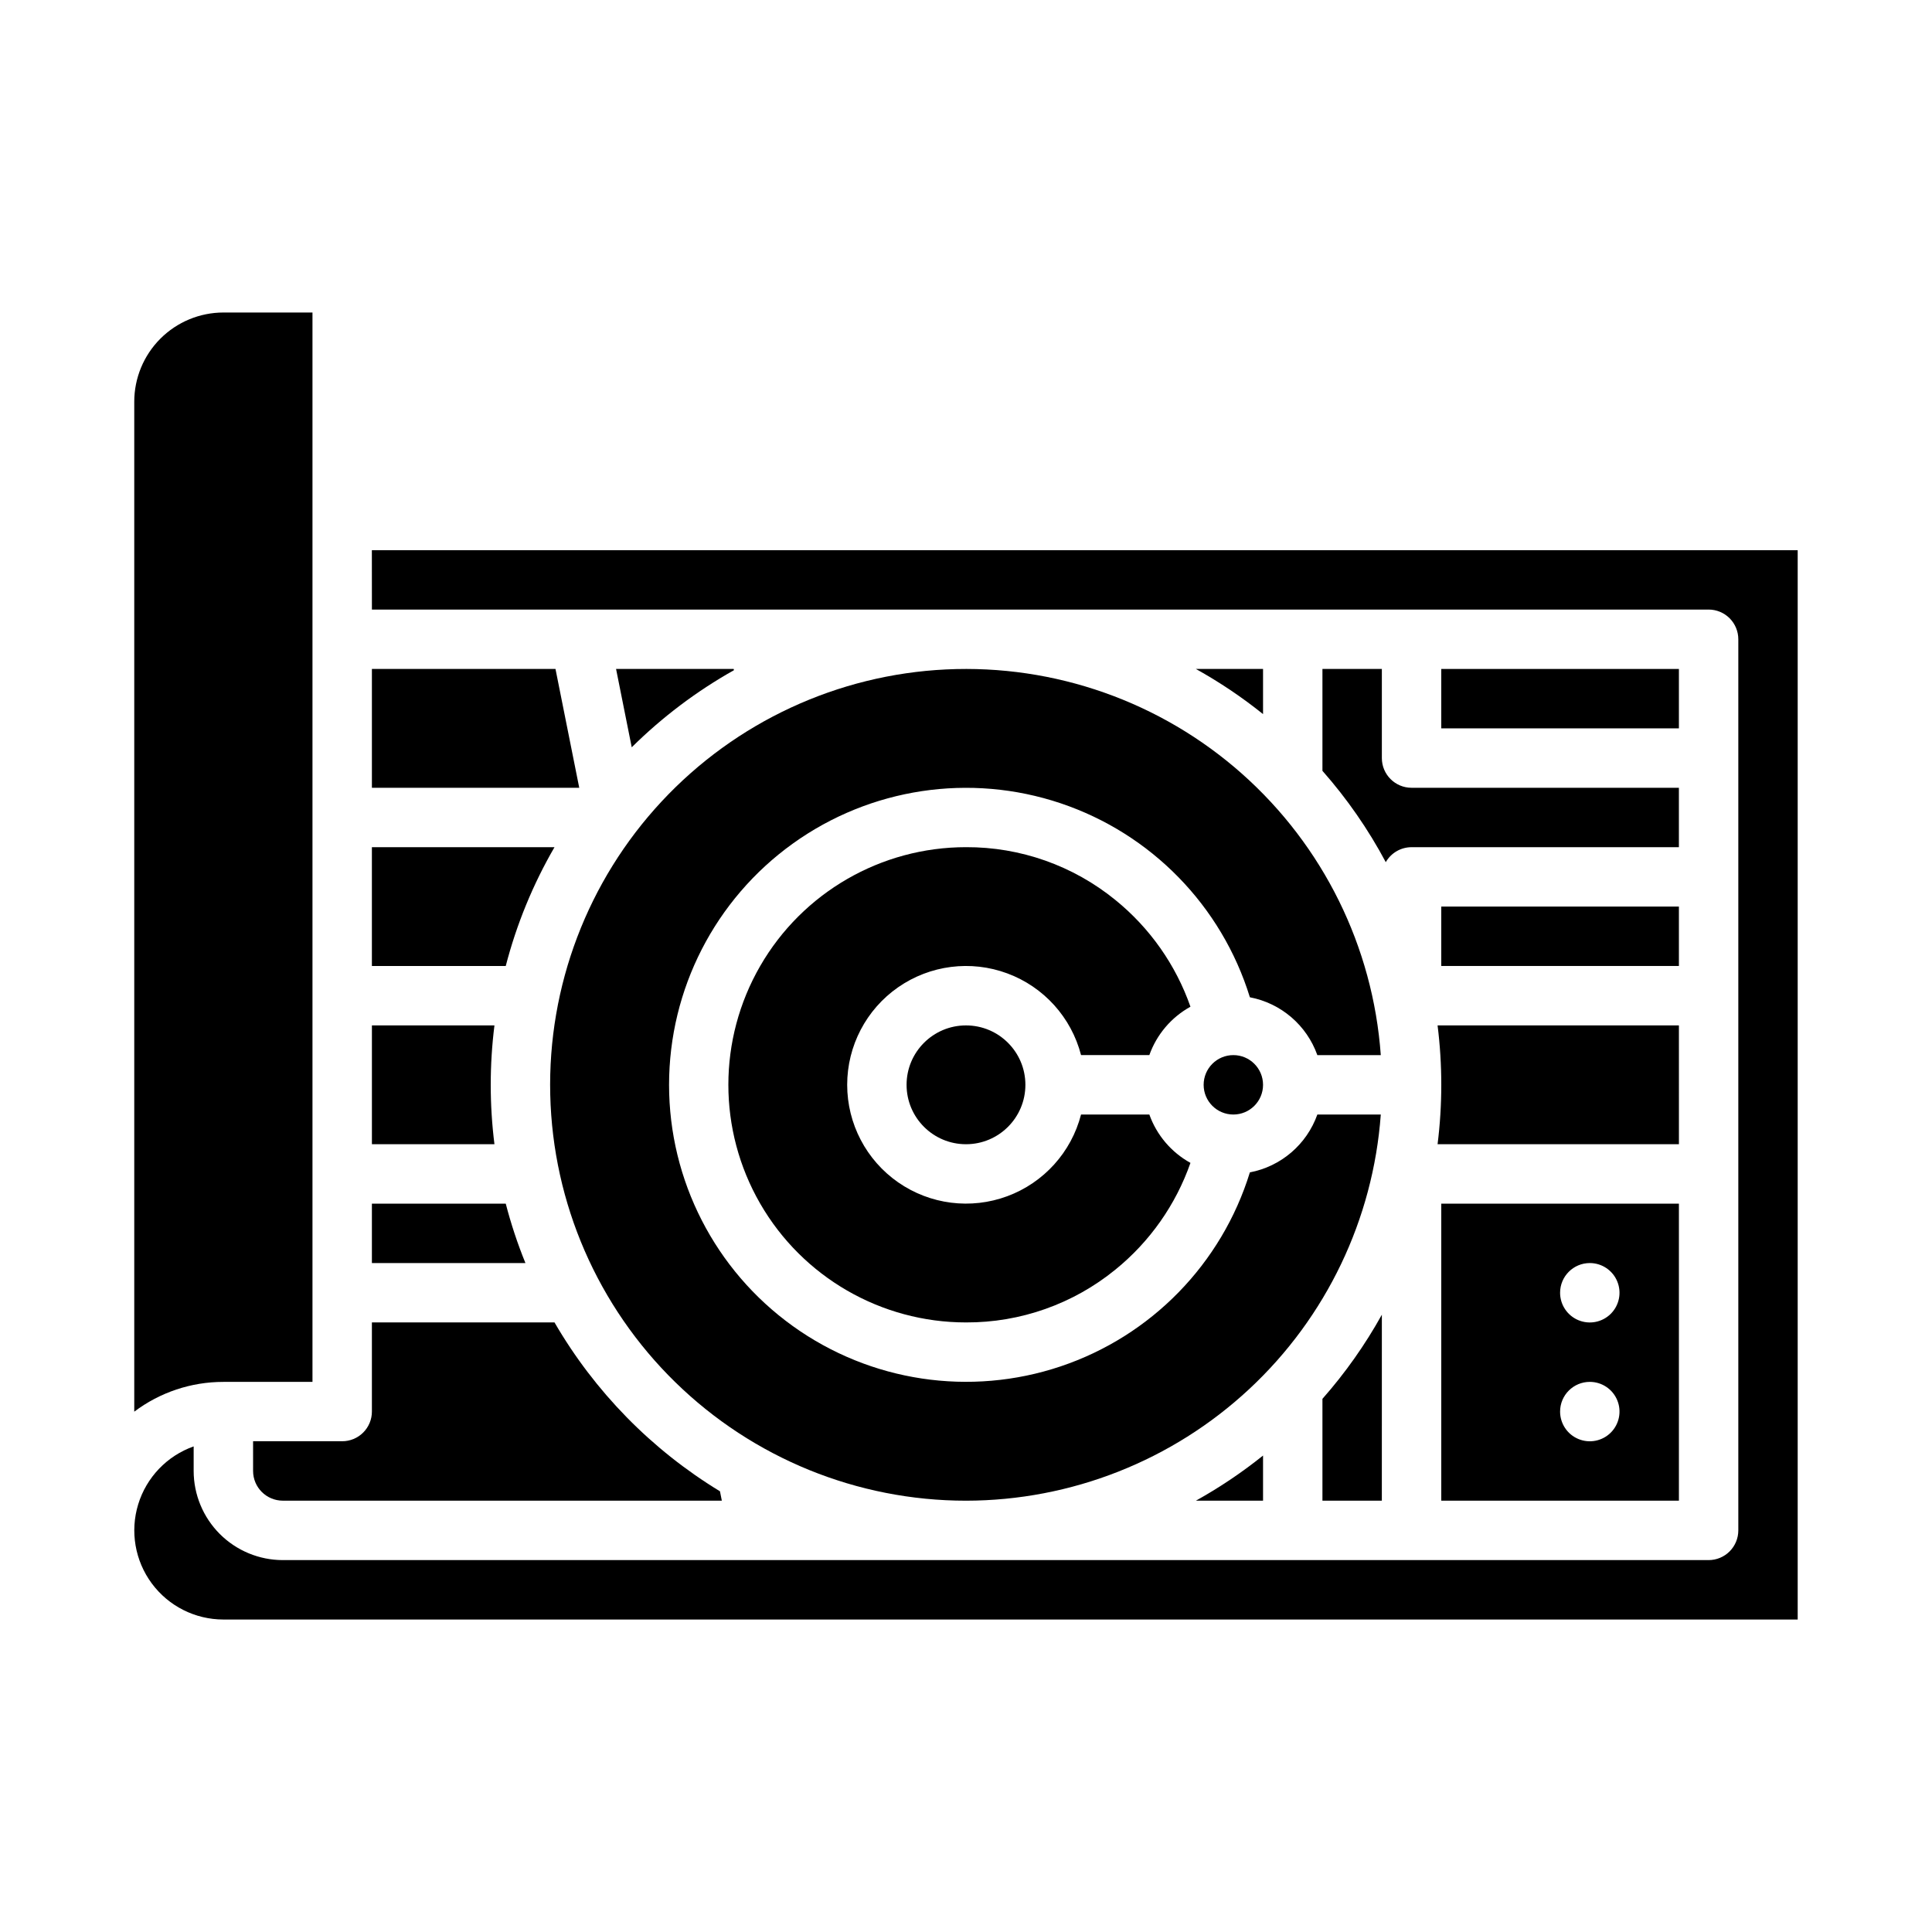
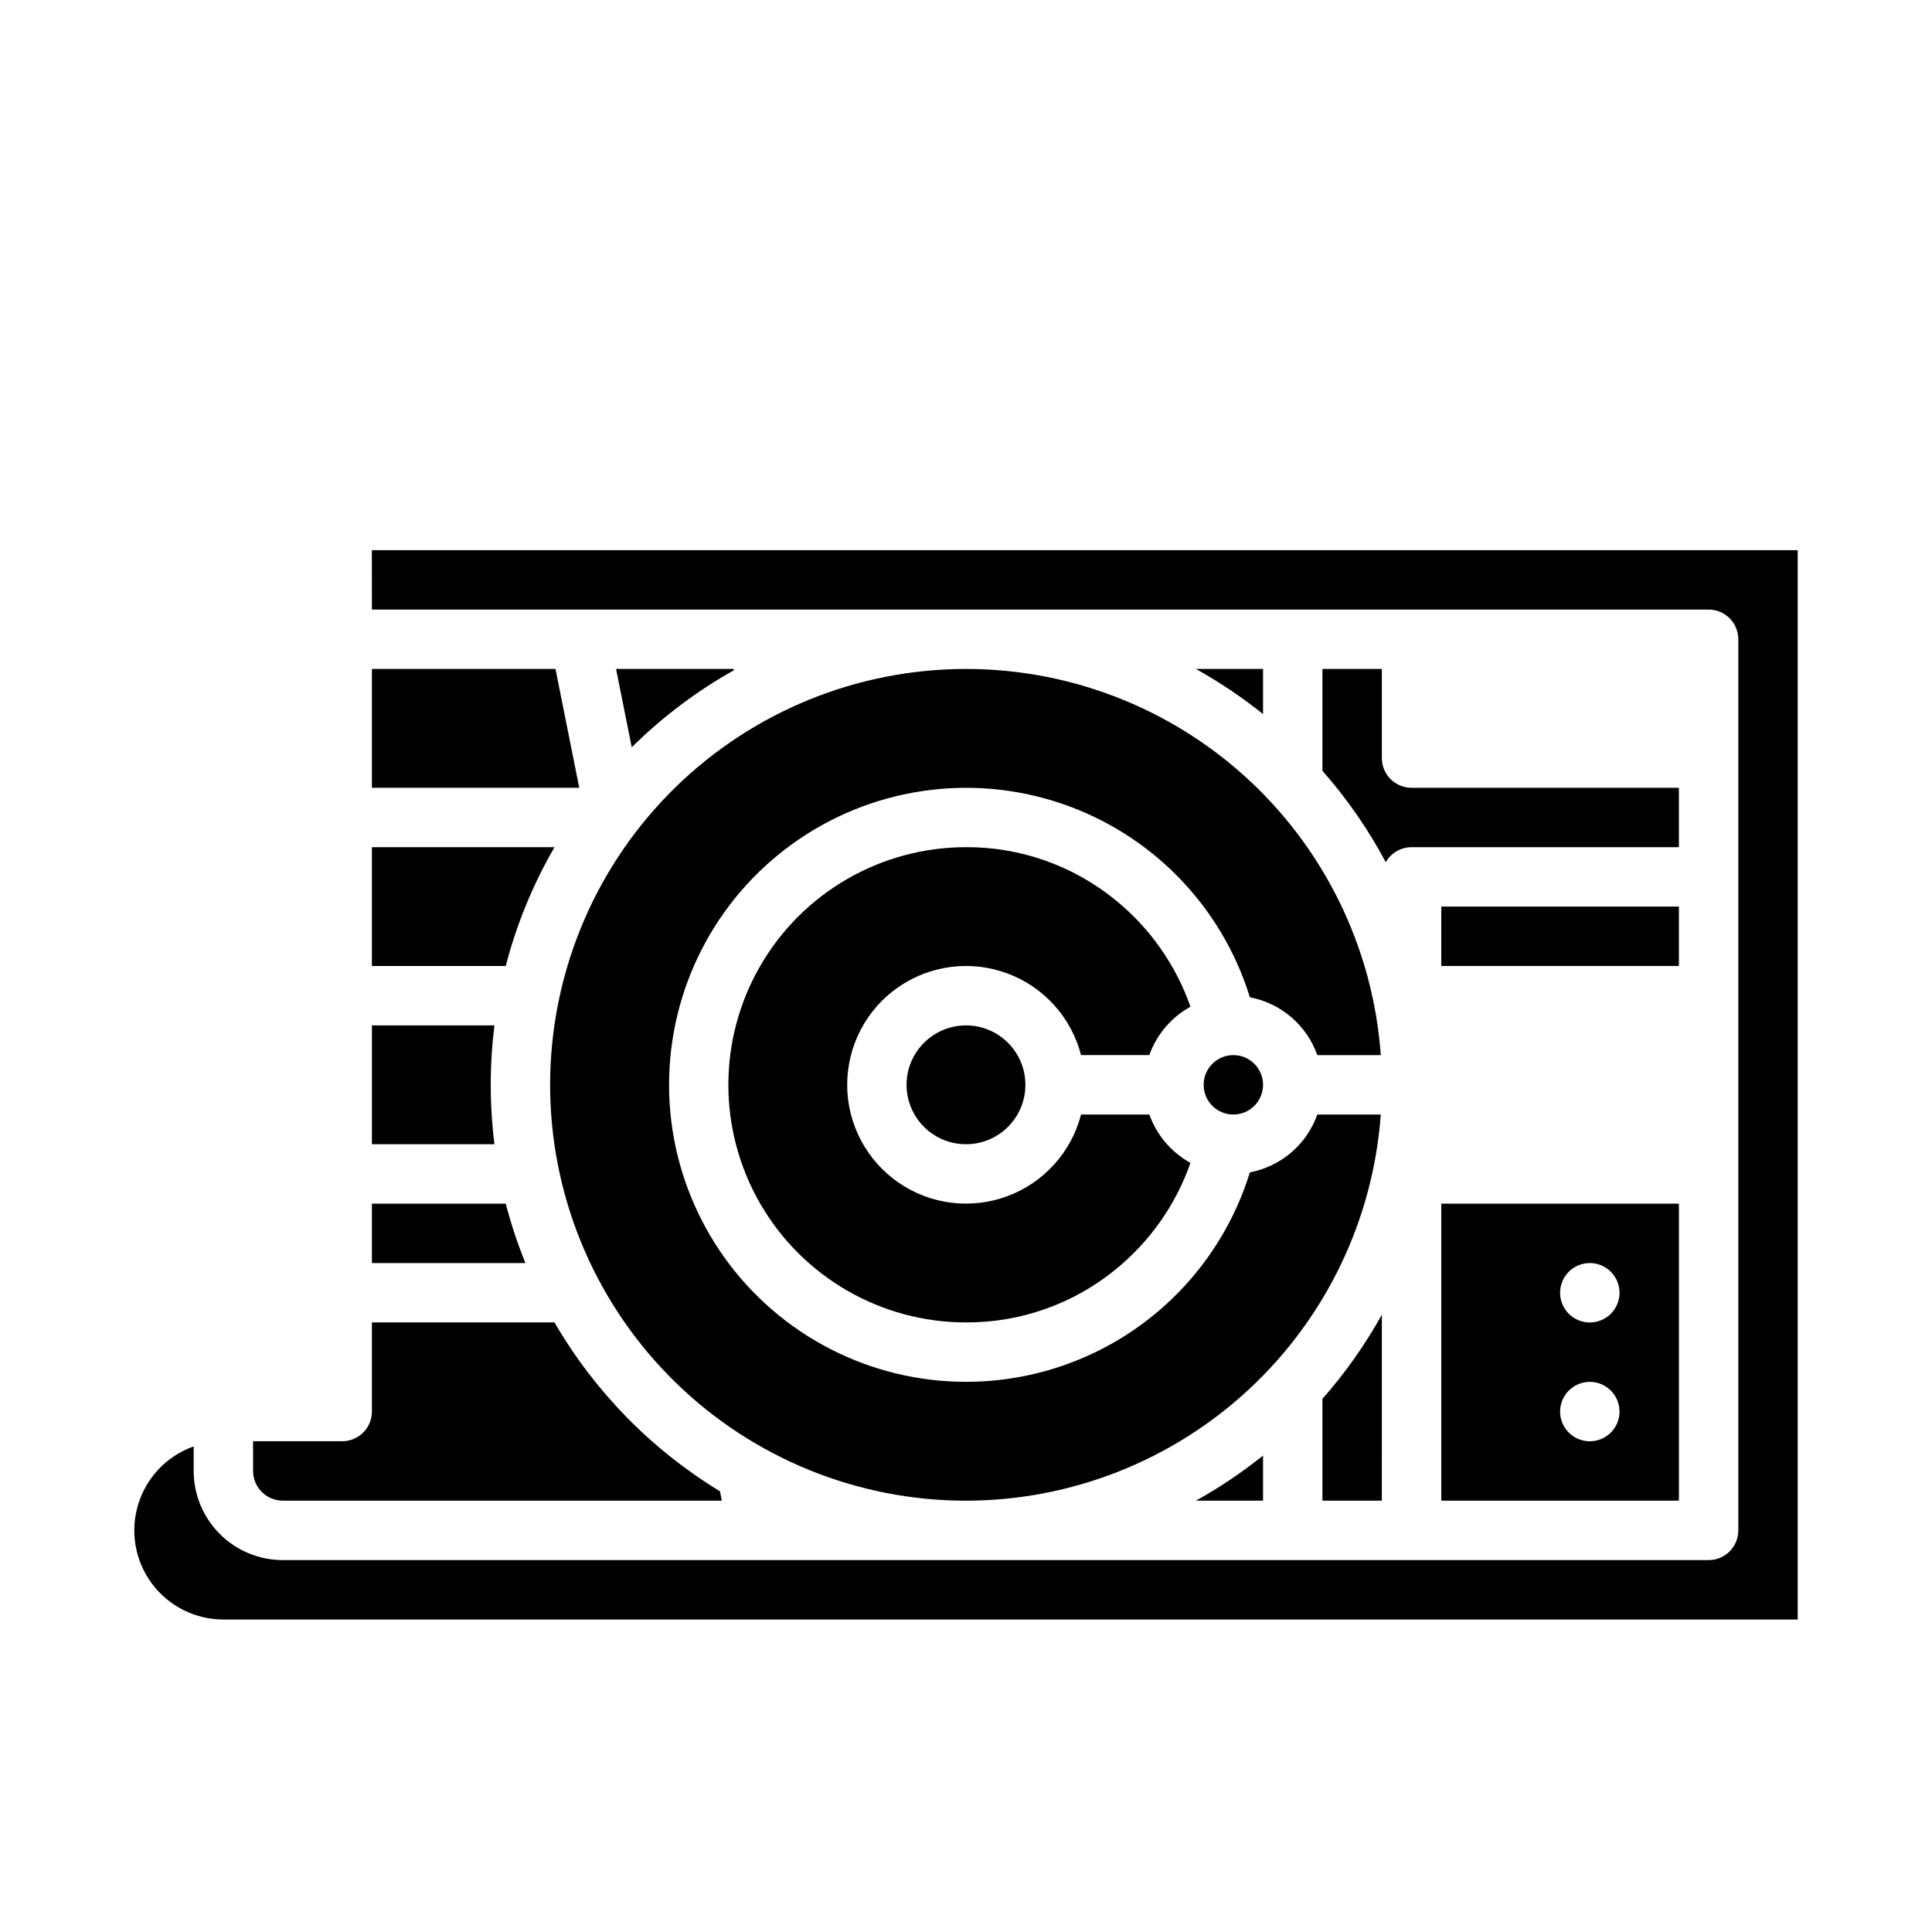
<svg xmlns="http://www.w3.org/2000/svg" fill="#000000" width="800px" height="800px" version="1.1" viewBox="144 144 512 512">
  <g>
    <path d="m291.21 321.28h-48.652v31.488h54.949z" />
    <path d="m274.05 431.49c0-5.266 0.328-10.523 0.984-15.746h-32.473v31.488h32.473c-0.656-5.223-0.984-10.48-0.984-15.742z" />
    <path d="m290.95 368.51h-48.395v31.488h35.473c2.856-11.035 7.203-21.629 12.922-31.488z" />
    <path d="m478.72 541.7v-11.965c-5.586 4.484-11.543 8.488-17.805 11.965z" />
    <path d="m278.03 462.98h-35.473v15.742h40.688c-2.086-5.125-3.828-10.387-5.215-15.742z" />
    <path d="m415.74 431.49c0 8.695-7.047 15.742-15.742 15.742s-15.746-7.047-15.746-15.742c0-8.695 7.051-15.746 15.746-15.746s15.742 7.051 15.742 15.746" />
    <path d="m211.07 533.82c0.004 4.344 3.527 7.867 7.871 7.871h116.35l-0.492-2.481c-18.125-11.02-33.199-26.406-43.848-44.754h-48.395v23.617c0 2.09-0.828 4.09-2.305 5.566-1.477 1.477-3.481 2.305-5.566 2.305h-23.617z" />
    <path d="m430.49 423.61h18.098c1.945-5.461 5.82-10.02 10.895-12.82-3.879-11.09-10.766-20.883-19.891-28.281-11.18-9.113-25.172-14.059-39.59-14-22.5 0-43.289 12-54.539 31.488-11.25 19.484-11.25 43.488 0 62.977 11.25 19.484 32.039 31.484 54.539 31.484 14.418 0.059 28.41-4.887 39.59-13.996 9.125-7.402 16.012-17.195 19.891-28.285-5.074-2.801-8.949-7.359-10.895-12.82h-18.098c-2.574 9.98-9.875 18.066-19.539 21.648-9.664 3.586-20.469 2.215-28.93-3.672-8.461-5.887-13.508-15.543-13.508-25.848 0-10.309 5.047-19.965 13.508-25.852 8.461-5.883 19.266-7.258 28.93-3.672 9.664 3.582 16.965 11.668 19.539 21.648z" />
    <path d="m242.56 305.54h354.24c2.086 0 4.09 0.828 5.566 2.305 1.473 1.477 2.305 3.481 2.305 5.566v236.16c0 2.09-0.832 4.09-2.305 5.566-1.477 1.477-3.481 2.305-5.566 2.305h-377.86c-6.262-0.004-12.262-2.496-16.691-6.922-4.426-4.43-6.918-10.43-6.926-16.691v-6.519c-7.055 2.5-12.508 8.195-14.699 15.352-2.191 7.16-0.855 14.934 3.594 20.953 4.453 6.019 11.492 9.57 18.98 9.574h417.21v-283.39h-377.86z" />
-     <path d="m226.81 510.21v-283.39h-23.613c-6.262 0.008-12.266 2.5-16.691 6.926-4.43 4.43-6.918 10.43-6.926 16.691v267.67c6.805-5.129 15.094-7.898 23.617-7.891z" />
    <path d="m478.72 431.49c0 4.348-3.523 7.871-7.871 7.871s-7.871-3.523-7.871-7.871c0-4.348 3.523-7.875 7.871-7.875s7.871 3.527 7.871 7.875" />
    <path d="m494.46 321.28v26.996c6.519 7.391 12.152 15.516 16.785 24.207 1.398-2.453 4.008-3.969 6.832-3.969h70.848v-15.746h-70.848c-4.348 0-7.871-3.523-7.871-7.871v-23.617z" />
    <path d="m478.72 321.28h-17.805c6.262 3.477 12.219 7.481 17.805 11.965z" />
    <path d="m338.44 321.28h-31.176l4.152 20.762c8.07-7.996 17.184-14.867 27.086-20.434z" />
-     <path d="m525.95 321.28h62.977v15.742h-62.977z" />
    <path d="m400 541.7c27.855-0.035 54.668-10.602 75.055-29.582 20.391-18.98 32.844-44.973 34.867-72.754h-16.812c-2.82 7.918-9.621 13.754-17.879 15.328-7.469 24.207-26.133 43.344-50.145 51.41-24.016 8.066-50.445 4.086-71.016-10.703-20.57-14.789-32.762-38.574-32.762-63.906 0-25.336 12.191-49.121 32.762-63.91 20.57-14.785 47-18.77 71.016-10.703 24.012 8.07 42.676 27.203 50.145 51.41 8.258 1.574 15.059 7.41 17.879 15.328h16.812c-2.055-28.699-15.254-55.457-36.777-74.559-21.52-19.098-49.66-29.023-78.398-27.652-28.742 1.371-55.809 13.93-75.414 34.992-19.609 21.059-30.199 48.953-29.512 77.719 0.684 28.766 12.594 56.125 33.184 76.227 20.586 20.102 48.219 31.355 76.996 31.355z" />
    <path d="m494.46 541.7h15.742l0.004-49.293c-4.43 7.977-9.707 15.453-15.746 22.297z" />
    <path d="m525.95 384.25h62.977v15.742h-62.977z" />
-     <path d="m588.93 415.74h-63.957c1.309 10.457 1.309 21.035 0 31.488h63.961z" />
    <path d="m588.93 541.7v-78.719h-62.977v78.719zm-23.617-62.977h0.004c3.184 0 6.055 1.918 7.269 4.859 1.219 2.941 0.547 6.328-1.703 8.578-2.254 2.254-5.641 2.926-8.582 1.707s-4.859-4.09-4.859-7.273c0-4.348 3.527-7.871 7.875-7.871zm0 31.488h0.004c3.184 0 6.055 1.918 7.269 4.859 1.219 2.941 0.547 6.328-1.703 8.578-2.254 2.254-5.641 2.926-8.582 1.707s-4.859-4.09-4.859-7.273c0-4.348 3.527-7.871 7.875-7.871z" />
  </g>
</svg>